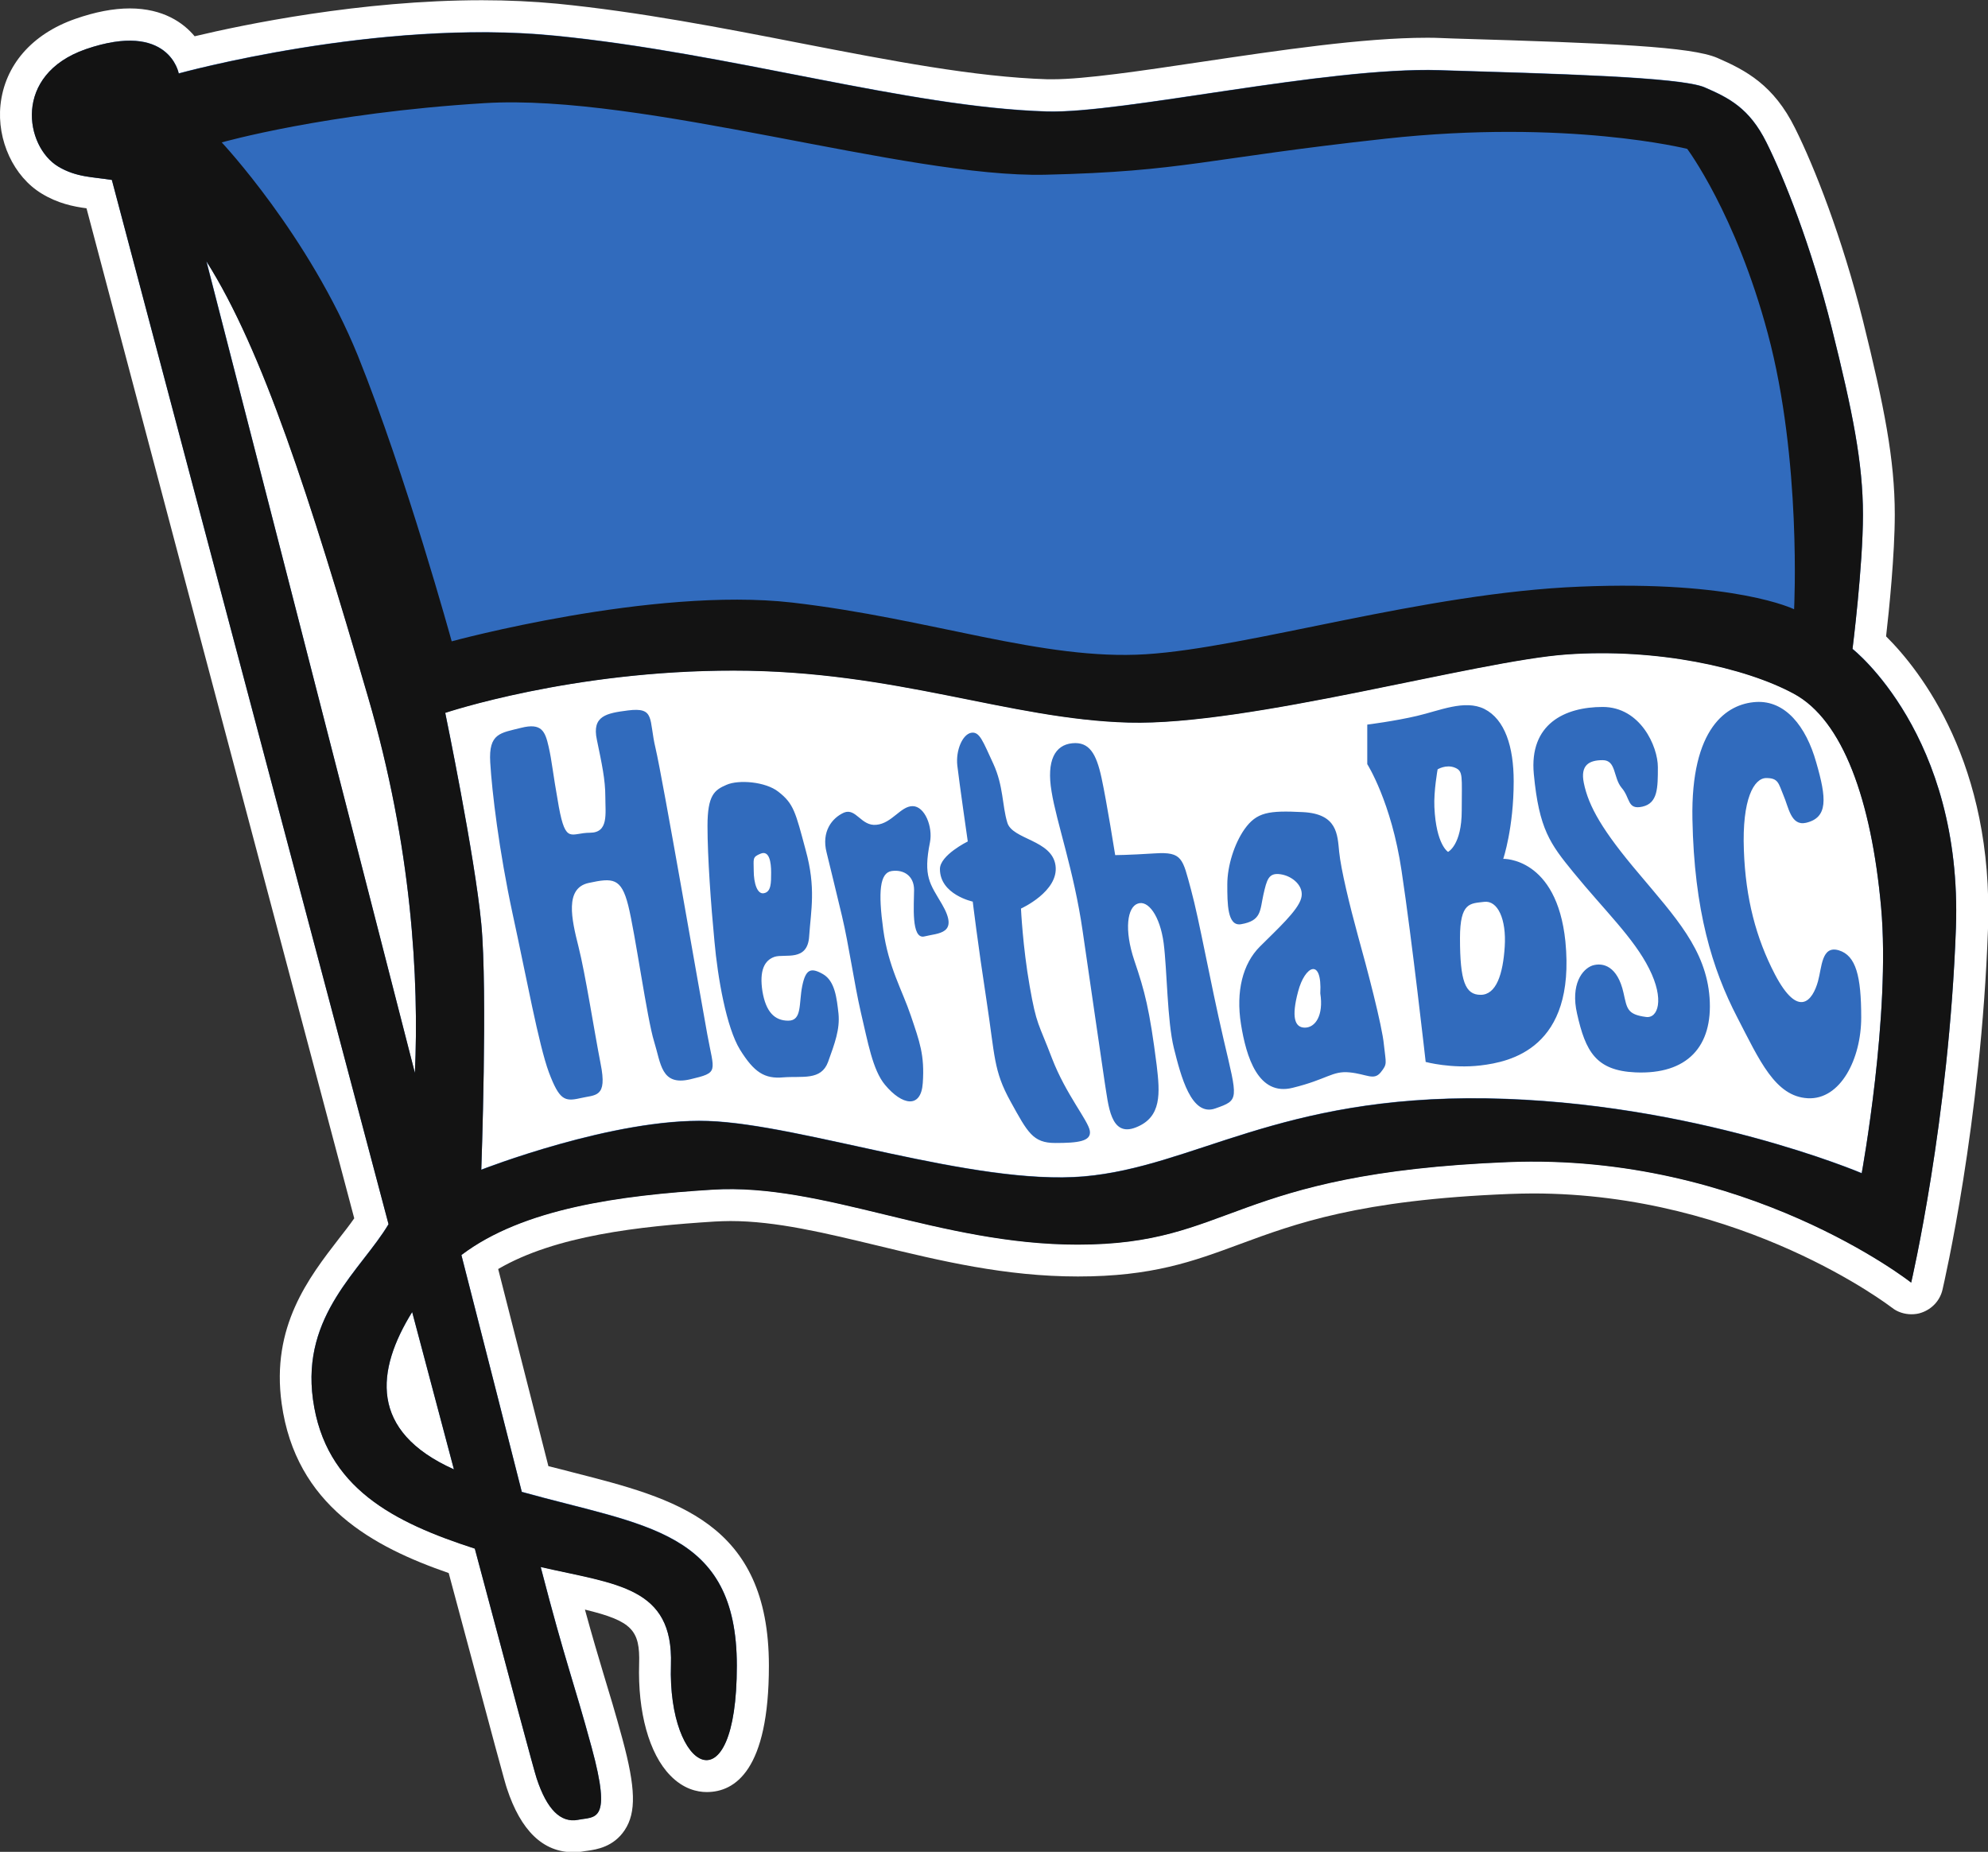
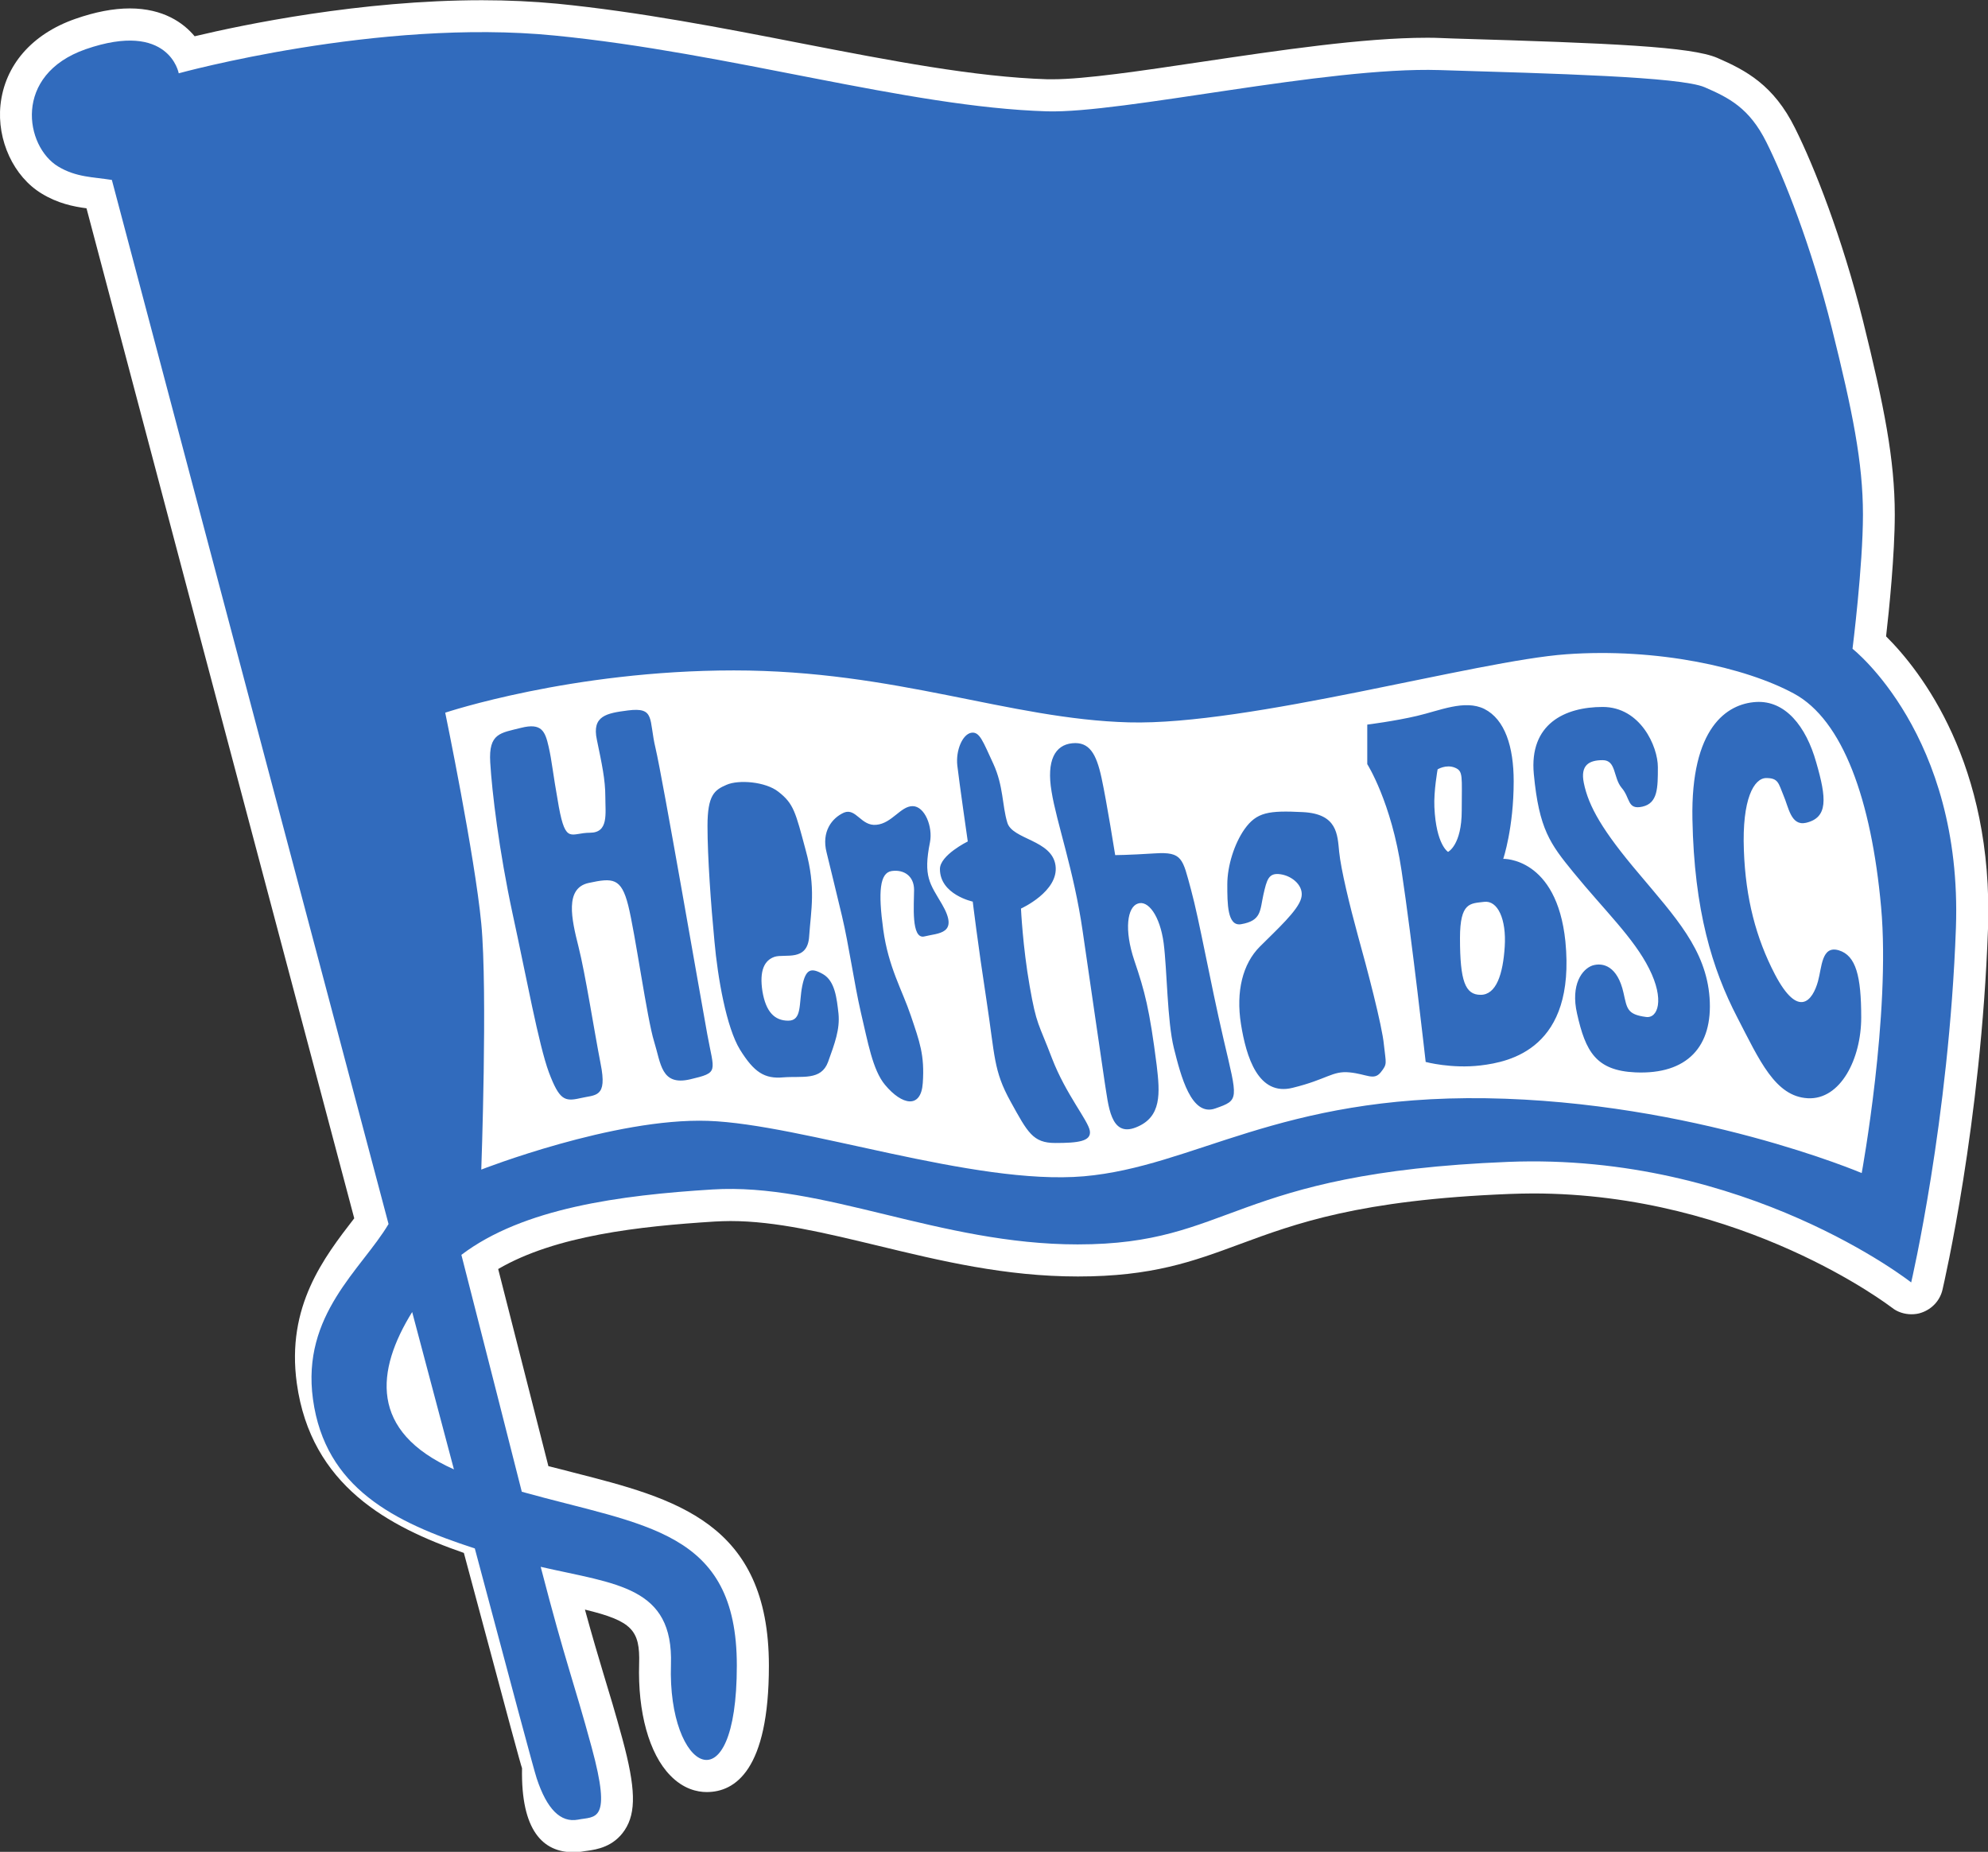
<svg xmlns="http://www.w3.org/2000/svg" version="1.2" baseProfile="tiny" id="svg2" x="0px" y="0px" viewBox="0 0 106.6 99.3" xml:space="preserve">
  <rect x="0" y="0" width="106.6" height="99.3" fill="#333333" stroke="none" />
  <g id="g10" transform="matrix(1.333,0,0,-1.333,0,99.32)">
    <g id="g12" transform="scale(0.1)">
-       <path id="path14" fill="#FFFFFF" d="M758.7,489.1c1.2,10.3,3.5,33,3.5,49c0,22.2-4.3,43.7-12.8,78c-8.4,33.6-19.6,62-27.3,77.4    c-8.6,17.4-19.8,23.3-31.3,28.3c-10.5,4.5-41.9,5.9-106.2,7.8l-5.2,0.2c-1.8,0.1-3.6,0.1-5.5,0.1c-25.5,0-59.6-5.1-90.6-9.7    c-24.1-3.6-46.9-7-59.9-7l-2,0c-29.2,0.9-63.2,7.5-99.3,14.5c-31.8,6.2-64.7,12.6-97.9,15.9c-9.5,0.9-19.7,1.4-30.3,1.4    c-48.8,0-95.9-9.8-115.6-14.5c-4.5,5.4-12.6,11.2-26.1,11.2c-6.6,0-13.9-1.4-21.9-4.2c-17.5-6.1-28.4-18.7-30.1-34.6    c-1.5-14.2,5.3-28.9,16.6-35.7c6.4-3.9,12.6-5.2,18-5.9c16.7-63.3,66.5-251.2,107.7-406.3c-1.8-2.6-3.9-5.3-6.1-8.1    c-12.2-15.8-27.4-35.4-23.1-66.4c5.7-41.1,36.9-57.7,67.2-68.2c19.5-72.9,22.7-84.6,23.4-86.6C209.5,8.6,218.5,0,230.6,0    c1.4,0,2.9,0.1,4.4,0.4l1.5,0.2c3.4,0.5,10.3,1.5,14.8,8.3c4.7,7.1,4.4,17-0.9,36.6c-2.9,10.7-5.2,18.2-7.6,26.1    c-2.2,7.4-4.5,15-7.5,26c19-4.6,22.2-8.3,21.8-21.8c-0.6-19.4,4-36.2,12.5-44.9c5.3-5.5,10.9-6.7,14.7-6.7c11.4,0,25,8.8,25,50.8    c0,57.7-37.8,67.3-78.5,77.7c-3.3,0.9-6.7,1.7-10.2,2.6l-20.2,79.3c23.1,13.5,56.9,17.2,87.1,19.1c2.1,0.1,4.2,0.2,6.3,0.2    c18.4,0,38-4.8,59.3-9.9c25.2-6.1,51.3-12.4,80.5-12.4c29.8,0,46.2,6,65.1,13c22.5,8.3,48,17.8,108.6,20.2    c3.1,0.1,6.2,0.2,9.3,0.2c84.8,0,143.8-45.5,144.4-45.9c2.2-1.8,5.1-2.7,7.9-2.7c0,0,0,0,0,0c1.4,0,2.9,0.2,4.2,0.7    c4.2,1.5,7.3,4.9,8.3,9.2c0.6,2.7,15.5,66.6,18.3,145.2C802,437.9,772.6,475.3,758.7,489.1" />
+       <path id="path14" fill="#FFFFFF" d="M758.7,489.1c1.2,10.3,3.5,33,3.5,49c0,22.2-4.3,43.7-12.8,78c-8.4,33.6-19.6,62-27.3,77.4    c-8.6,17.4-19.8,23.3-31.3,28.3c-10.5,4.5-41.9,5.9-106.2,7.8l-5.2,0.2c-1.8,0.1-3.6,0.1-5.5,0.1c-25.5,0-59.6-5.1-90.6-9.7    c-24.1-3.6-46.9-7-59.9-7l-2,0c-29.2,0.9-63.2,7.5-99.3,14.5c-31.8,6.2-64.7,12.6-97.9,15.9c-9.5,0.9-19.7,1.4-30.3,1.4    c-48.8,0-95.9-9.8-115.6-14.5c-4.5,5.4-12.6,11.2-26.1,11.2c-6.6,0-13.9-1.4-21.9-4.2c-17.5-6.1-28.4-18.7-30.1-34.6    c-1.5-14.2,5.3-28.9,16.6-35.7c6.4-3.9,12.6-5.2,18-5.9c16.7-63.3,66.5-251.2,107.7-406.3c-12.2-15.8-27.4-35.4-23.1-66.4c5.7-41.1,36.9-57.7,67.2-68.2c19.5-72.9,22.7-84.6,23.4-86.6C209.5,8.6,218.5,0,230.6,0    c1.4,0,2.9,0.1,4.4,0.4l1.5,0.2c3.4,0.5,10.3,1.5,14.8,8.3c4.7,7.1,4.4,17-0.9,36.6c-2.9,10.7-5.2,18.2-7.6,26.1    c-2.2,7.4-4.5,15-7.5,26c19-4.6,22.2-8.3,21.8-21.8c-0.6-19.4,4-36.2,12.5-44.9c5.3-5.5,10.9-6.7,14.7-6.7c11.4,0,25,8.8,25,50.8    c0,57.7-37.8,67.3-78.5,77.7c-3.3,0.9-6.7,1.7-10.2,2.6l-20.2,79.3c23.1,13.5,56.9,17.2,87.1,19.1c2.1,0.1,4.2,0.2,6.3,0.2    c18.4,0,38-4.8,59.3-9.9c25.2-6.1,51.3-12.4,80.5-12.4c29.8,0,46.2,6,65.1,13c22.5,8.3,48,17.8,108.6,20.2    c3.1,0.1,6.2,0.2,9.3,0.2c84.8,0,143.8-45.5,144.4-45.9c2.2-1.8,5.1-2.7,7.9-2.7c0,0,0,0,0,0c1.4,0,2.9,0.2,4.2,0.7    c4.2,1.5,7.3,4.9,8.3,9.2c0.6,2.7,15.5,66.6,18.3,145.2C802,437.9,772.6,475.3,758.7,489.1" />
      <path id="path16" fill="#316BBD" d="M768.8,229.2c0,0-66.3,52.3-162.1,48.5c-112.1-4.5-110.8-33.2-173.2-33.2    c-55.5,0-102.5,24.9-146.9,22.1c-37.2-2.3-76.2-7.5-101-26.3c10.7-41.8,19.4-75.9,24.3-95.3c49.4-13.8,86.5-15.2,86.5-69.9    c0-58.2-27.9-42.6-26.5,0.4c1,31.4-21.8,32.3-52.4,39.3c10.2-39.3,13.2-45.7,20.5-72.6c8.3-30.5,1.4-27.7-5.5-29.1    c-7-1.3-12.5,4.2-16.6,16.6c-1,2.9-10.6,38.8-24.9,92.5c-32.4,10.5-60.2,24.3-65.1,60c-4.7,34.1,19.6,52.3,30.4,70.5    C112.9,416.2,59.3,618.8,45,672.7c-7.4,1.2-14.3,1-21.6,5.4c-13.3,8-18.4,36.9,11.1,47.2c33.6,11.6,37.4-9.7,37.4-9.7    s80.4,22.2,151.1,15.2c70.6-6.9,142-28.8,198.1-30.5c30.5-0.9,112.2,18,157.9,16.6c45.7-1.4,97-2.7,106.7-6.9    c9.7-4.2,18-8.3,24.9-22.2c6.9-13.8,18-41.5,26.3-74.8c8.3-33.3,12.5-54,12.5-74.9c0-20.7-4.2-54-4.2-54s44.3-34.6,41.6-112.2    C784,294.3,768.8,229.2,768.8,229.2" />
-       <path id="path18" fill="#FFFFFF" d="M148.1,464.7c-23.5,80.6-42.4,139.5-65,175.2c17.1-66.7,53.6-208.8,83.8-326.5    C168.6,351,165.7,404.3,148.1,464.7" />
      <path id="path20" fill="#FFFFFF" d="M182.6,154l-16.8,63.3C151.3,193.9,148.3,169.3,182.6,154" />
-       <path id="path22" fill="#FFFFFF" d="M522.2,346.3c-2.8-10.4-1.4-14.6,2.7-14.6c4.2,0,7.6,4.9,6.2,13.8    C531.9,360.1,524.9,356.6,522.2,346.3" />
      <path id="path24" fill="#FFFFFF" d="M597,382.3c-5.5-0.7-9.7,0-9.7-14.6c0-17.3,2.1-22.8,8.3-22.8c6.3,0,9,8.3,9.7,19.4    C606,375.3,602.5,383,597,382.3" />
      <path id="path26" fill="#FFFFFF" d="M585.2,436.3c-3.5,1.4-6.9-0.7-6.9-0.7s-1.6-8.8-1.3-15.2c0.7-15.2,5.5-18,5.5-18    s5.5,2.7,5.5,16.6C588,432.9,588.7,434.9,585.2,436.3" />
-       <path id="path28" fill="#FFFFFF" d="M310.2,394.1c0,4.1-0.7,9-4.2,7.6c-3.5-1.4-2.8-2.1-2.8-6.9c0-4.9,1.4-9.7,4.2-9    C310.2,386.4,310.2,389.9,310.2,394.1" />
      <path id="path30" fill="#FFFFFF" d="M727.2,303.3c-13.1,0.7-19.4,15.2-28.4,32.6c-10,19.3-17.3,42.9-18,79.7    c-0.7,36.7,13.8,46.4,25.6,47.1c11.7,0.7,20.1-9.7,24.2-24.3c4.2-14.5,4.8-22.2-4.1-24.3c-6.1-1.4-7,6.3-9.1,11.1    c-2,4.8-2,6.9-6.9,6.9c-4.9,0-9.8-8.3-9-29.1c0.7-19.4,4.9-35.3,12.5-49.9c9.5-18.1,15.2-10.4,17.3-2.8c1.6,5.7,1.4,14.6,8.4,12.5    c6.9-2.1,9-10.4,9-27C748.7,319.2,740.4,302.6,727.2,303.3z M657.9,313.7c-15.9,0.7-20.1,8.4-23.5,23.6c-2.7,11.8,2.1,18,6.2,19.4    c4.2,1.3,10.1-0.2,12.5-11.1c1.4-6.2,1.4-8.6,9-9.6c4.8-0.7,7.6,6.9,1.3,19.4c-6.2,12.4-18,23.5-30.5,38.8    c-9.3,11.4-13.8,17.3-15.9,39.5c-1.9,20.2,12.5,27,27.7,27c15.2,0,22.2-15.9,22.2-24.2c0-8.3,0-14.5-6.2-15.9    c-6.2-1.4-4.8,3.5-8.4,7.6c-3.4,4.1-2.1,11.1-7.6,11.1c-5.6,0-9-2.1-7.6-9.1c1.9-9.5,7.6-19.4,22.2-36.6    c14.5-17.3,27-30.5,28.4-49.9C689.1,324.1,678.7,312.8,657.9,313.7z M595.6,316.5c-11.7-1.4-22.1,1.4-22.1,1.4s-5.5,49.1-9.7,76.9    c-4.1,27.7-13.8,42.9-13.8,42.9v15.9c0,0,11.1,1.4,20,3.5c9.1,2.1,19.2,6.7,27.1,2.8c8.3-4.2,11.8-15.2,11.8-29.1    c0-18.8-4.2-31.2-4.2-31.2s21.5,0.7,25-33.2C633.9,323.3,607.4,317.9,595.6,316.5z M555.4,313.7c-2.8-3.4-5.5-0.7-12.5,0    c-7,0.7-9-2.8-22.9-6.2c-13.9-3.5-18.7,12.5-20.8,25.6c-2.1,13.2,0.7,24.3,7.6,31.2c6.9,6.9,15.3,14.5,16.6,19.4    c1.4,4.8-3.4,9-8.3,9.7c-4.8,0.7-5.5-2.1-6.9-8.3c-1.4-6.3-0.7-10.4-9-11.8c-5.5-0.9-5.5,8.3-5.5,16c0,7.6,2.9,16.5,6.9,22.2    c4.9,6.9,9.7,7.6,23.5,6.9c13.9-0.7,13.9-9,14.6-16c0.7-7,4.2-21.5,7.6-33.9c3.5-12.5,9.7-36,10.4-43.7    C557.5,317.2,558.2,317.2,555.4,313.7z M488.9,299.2c-9.7-3.5-13.9,13.1-16.7,24.3c-2.7,11-2.7,31.2-4.1,42.2    c-1.5,11.1-6.3,17.4-10.4,15.9c-4.2-1.4-5.6-10.4-1.4-22.9c4.2-12.4,6.1-19.4,9-42.2c1.3-11.1,2.1-20.8-8.3-24.9    c-10.4-4.2-11.1,9-12.6,18c-1.3,9-5.4,36.7-8.9,61c-3.5,24.3-10.5,43.6-12.5,56.1c-2.1,12.5,1.4,18.7,8.3,19.4    c6.9,0.7,9.7-4.2,11.8-13.9c2.1-9.7,5.5-31.1,5.5-31.1s4.9,0,16,0.7c11.1,0.7,11.1-2.1,14.5-14.6c3.4-12.5,7.5-36,13.1-60.2    C497.9,302.6,498.6,302.6,488.9,299.2z M424.5,285.3c-9,0-11.1,4.2-18,16.7c-6.9,12.5-6.2,18-9.7,40.9    c-3.5,22.8-5.5,39.5-5.5,39.5s-13.2,2.8-13.2,13.1c0,5.6,11.2,11.1,11.2,11.1s-3.5,24.3-4.2,30.5c-0.7,6.2,2.1,12.5,5.5,13.2    c3.5,0.7,4.8-3.5,9-12.5c4.1-9,3.5-16.7,5.6-23.6c2-6.9,18-6.9,19.4-17.3c1.4-10.4-13.9-17.3-13.9-17.3s0.7-15.3,3.5-31.2    c2.8-16,3.5-14.6,9-29.1c5.6-14.5,14.5-24.9,15.2-29.1C439.1,285.9,433.5,285.3,424.5,285.3z M371.9,368.4    c-5.5-1.4-4.2,13.1-4.2,18.7c0,5.6-4.1,8.3-9,7.6c-4.8-0.7-5.5-8.3-3.4-23.6c2.1-15.2,7.6-24.2,11.1-34.6    c3.5-10.4,5.6-15.8,4.8-27.1c-0.7-10.4-8.3-9-15.2-0.7c-5,6-6.9,17.3-9.7,29.1c-2.7,11.7-4.8,27-7.6,38.8    c-2.8,11.8-4.2,17.3-6.2,25.6c-2.1,8.3,2.1,13.8,7,16c4.9,2,6.9-5.6,13.1-4.9c6.2,0.6,9.7,7.5,14.5,7.5c4.9,0,8.2-8.3,7-14.5    c-2.8-13.9,0-16.7,4.8-24.9C386,369.2,377.4,369.8,371.9,368.4z M333.1,317.9c-2.8-7.6-10.4-5.6-18-6.2    c-7.6-0.7-11.8,2.1-17.4,11.1c-5.5,8.9-9,29-10.3,43.6c-1.4,14.5-2.8,33.9-2.8,46.4c0,12.5,2.8,14.5,7.7,16.6    c4.8,2.1,15.6,1.3,20.8-2.8c6.2-4.8,6.9-8.2,11-23.5c4.2-15.2,2.1-24.2,1.4-34.6c-0.6-10.4-9.7-7-13.9-8.3    c-4.1-1.4-6.2-5.5-4.9-13.9c1.4-8.3,4.9-11.8,10.4-11.8c5.6,0,4.2,6.9,5.6,13.9c1.4,6.9,3.5,7.6,8.4,4.8c4.8-2.8,5.5-9.7,6.2-15.9    C337.9,331,335.8,325.4,333.1,317.9z M277.6,310.9c-11.7-2.7-11.7,6.3-14.5,15.3c-2.8,9-7.6,43.6-10.4,54.7    c-2.8,11.1-6.2,11.1-15.9,9c-9.7-2.1-6.9-14.5-4.1-25.6c2.8-11.1,6.2-33.2,8.9-47.1c2.8-13.9-2-12.4-8.3-13.9    c-6.2-1.4-8.3-0.7-12.5,10.4c-4.1,11.1-9,38.1-14.6,63.8c-5.5,25.6-8.3,49.1-9,60.9c-0.7,11.8,4.1,11.8,12.4,13.9    c8.3,2.1,9.7-1.4,11.1-7.6c1.4-6.2,1.4-9,4.1-24.2c2.8-15.2,4.9-10.4,12.5-10.4c7.6,0,6.2,7.6,6.2,14.5c0,6.9-1.4,13.2-3.4,22.9    c-2.1,9.7,4,10.7,12.5,11.8c11.1,1.4,8.3-3.5,11.1-15.2c2.8-11.8,18-99.7,20.8-115C287.3,313.7,289.4,313.7,277.6,310.9z     M756.7,380.2c-3.9,43.1-15.4,75.3-35.1,85.9c-19.6,10.6-55.1,18.4-91.5,15.8c-36.3-2.6-127.8-28.7-176-27.4    c-48.2,1.3-93.6,20.9-158.9,20.9c-65.3,0-116.1-17-116.1-17s11.9-57.6,14.5-84.8c2.6-27.3,0-99,0-99s53.4,20.9,91.2,19.6    c37.9-1.3,106.9-26.1,151.2-22.3c44.4,3.9,78.3,32.6,161.8,31.4c83.4-1.3,151.1-30.1,151.1-30.1S760.6,337.1,756.7,380.2" />
-       <path id="path32" fill="#131313" d="M181.7,487.1c0,0,80.7,22,136.9,15.6c56.3-6.5,100.8-23.4,142.3-20.8    c41.6,2.6,112,24.7,174.7,27.2c62.5,2.6,86.1-9.1,86.1-9.1s3.1,60-10.6,111c-12.9,48.2-32.4,74.2-32.4,74.2s-48.2,12.1-121.3,4.1    c-73.1-8-80.9-13.2-136.9-14.5c-56-1.3-161.5,32.7-225.5,28.8c-64-3.9-105.8-15.8-105.8-15.8s35.1-37.4,54.8-85.9    C163.5,553.4,181.7,487.1,181.7,487.1 M179.1,458.3c0,0,11.9-57.5,14.5-84.8c2.6-27.3,0-99,0-99s53.4,20.9,91.2,19.6    c37.9-1.3,106.9-26.1,151.2-22.3c44.3,3.9,78.3,32.6,161.8,31.4c83.4-1.3,151.1-30.1,151.1-30.1s11.7,64,7.8,107    c-3.9,43.1-15.4,75.3-35.1,85.9c-19.6,10.6-55.1,18.4-91.5,15.8c-36.3-2.6-127.8-28.7-176-27.4c-48.2,1.3-93.6,20.9-158.9,20.9    C229.9,475.4,179.1,458.3,179.1,458.3 M166.9,313.5c1.7,37.6-1.2,90.9-18.9,151.3c-23.5,80.6-42.4,139.5-65,175.2    C100.2,573.3,136.7,431.2,166.9,313.5 M165.8,217.3c-14.5-23.4-17.5-47.9,16.8-63.3L165.8,217.3z M71.9,715.5    c0,0,80.4,22.2,151.1,15.2c70.6-6.9,142-28.8,198.1-30.5c30.5-0.9,112.2,18,157.9,16.6c45.7-1.4,97-2.7,106.7-6.9    c9.7-4.2,18-8.3,24.9-22.2c6.9-13.8,18-41.5,26.3-74.8c8.3-33.3,12.5-54,12.5-74.9c0-20.7-4.2-54-4.2-54s44.3-34.6,41.6-112.2    c-2.8-77.6-18-142.7-18-142.7s-66.3,52.3-162.1,48.5c-112.1-4.5-110.8-33.2-173.2-33.2c-55.5,0-102.5,24.9-146.9,22.1    c-37.2-2.3-76.2-7.5-101-26.3c10.7-41.8,19.4-75.9,24.3-95.3c49.4-13.8,86.5-15.2,86.5-69.9c0-58.2-27.9-42.6-26.5,0.4    c1,31.4-21.8,32.3-52.4,39.3c10.2-39.3,13.2-45.7,20.5-72.6c8.3-30.5,1.4-27.7-5.5-29.1c-7-1.3-12.5,4.2-16.6,16.6    c-1,2.9-10.6,38.8-24.9,92.5c-32.4,10.5-60.2,24.3-65.1,60c-4.7,34.1,19.6,52.3,30.4,70.5C112.9,416.2,59.3,618.8,45,672.7    c-7.4,1.2-14.3,1-21.6,5.4c-13.3,8-18.4,36.9,11.1,47.2C68.1,736.8,71.9,715.5,71.9,715.5" />
    </g>
  </g>
</svg>